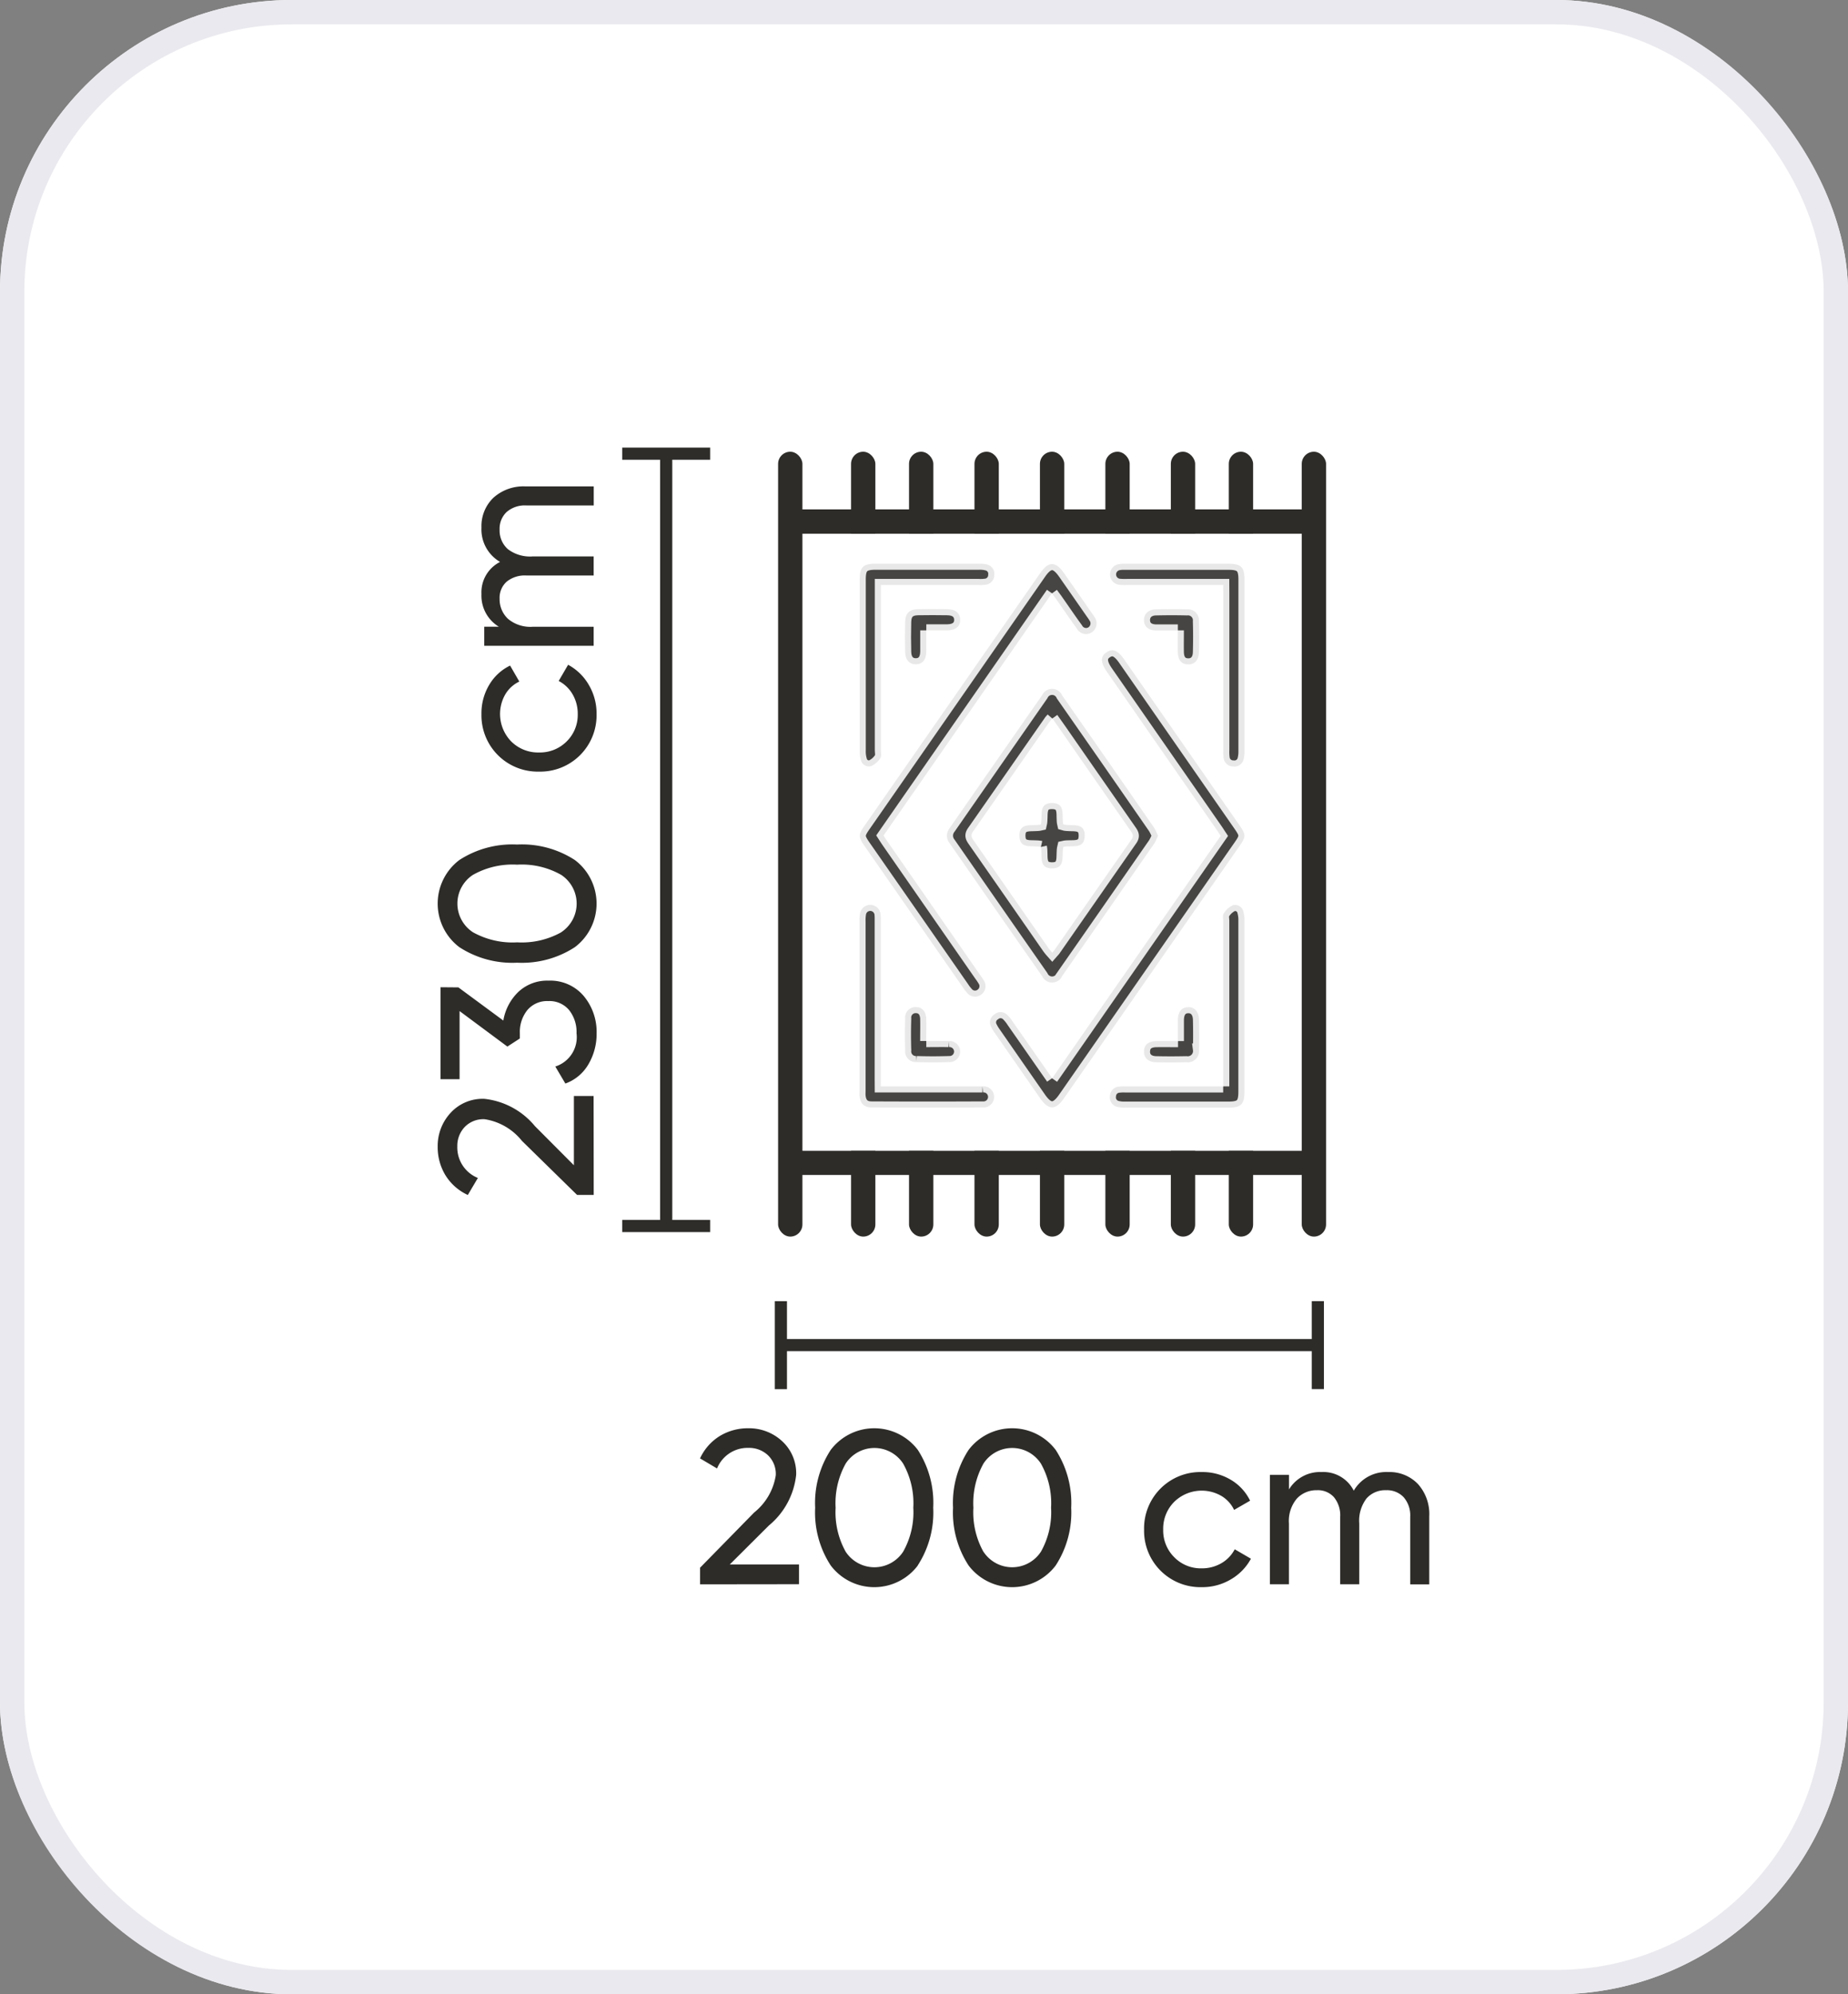
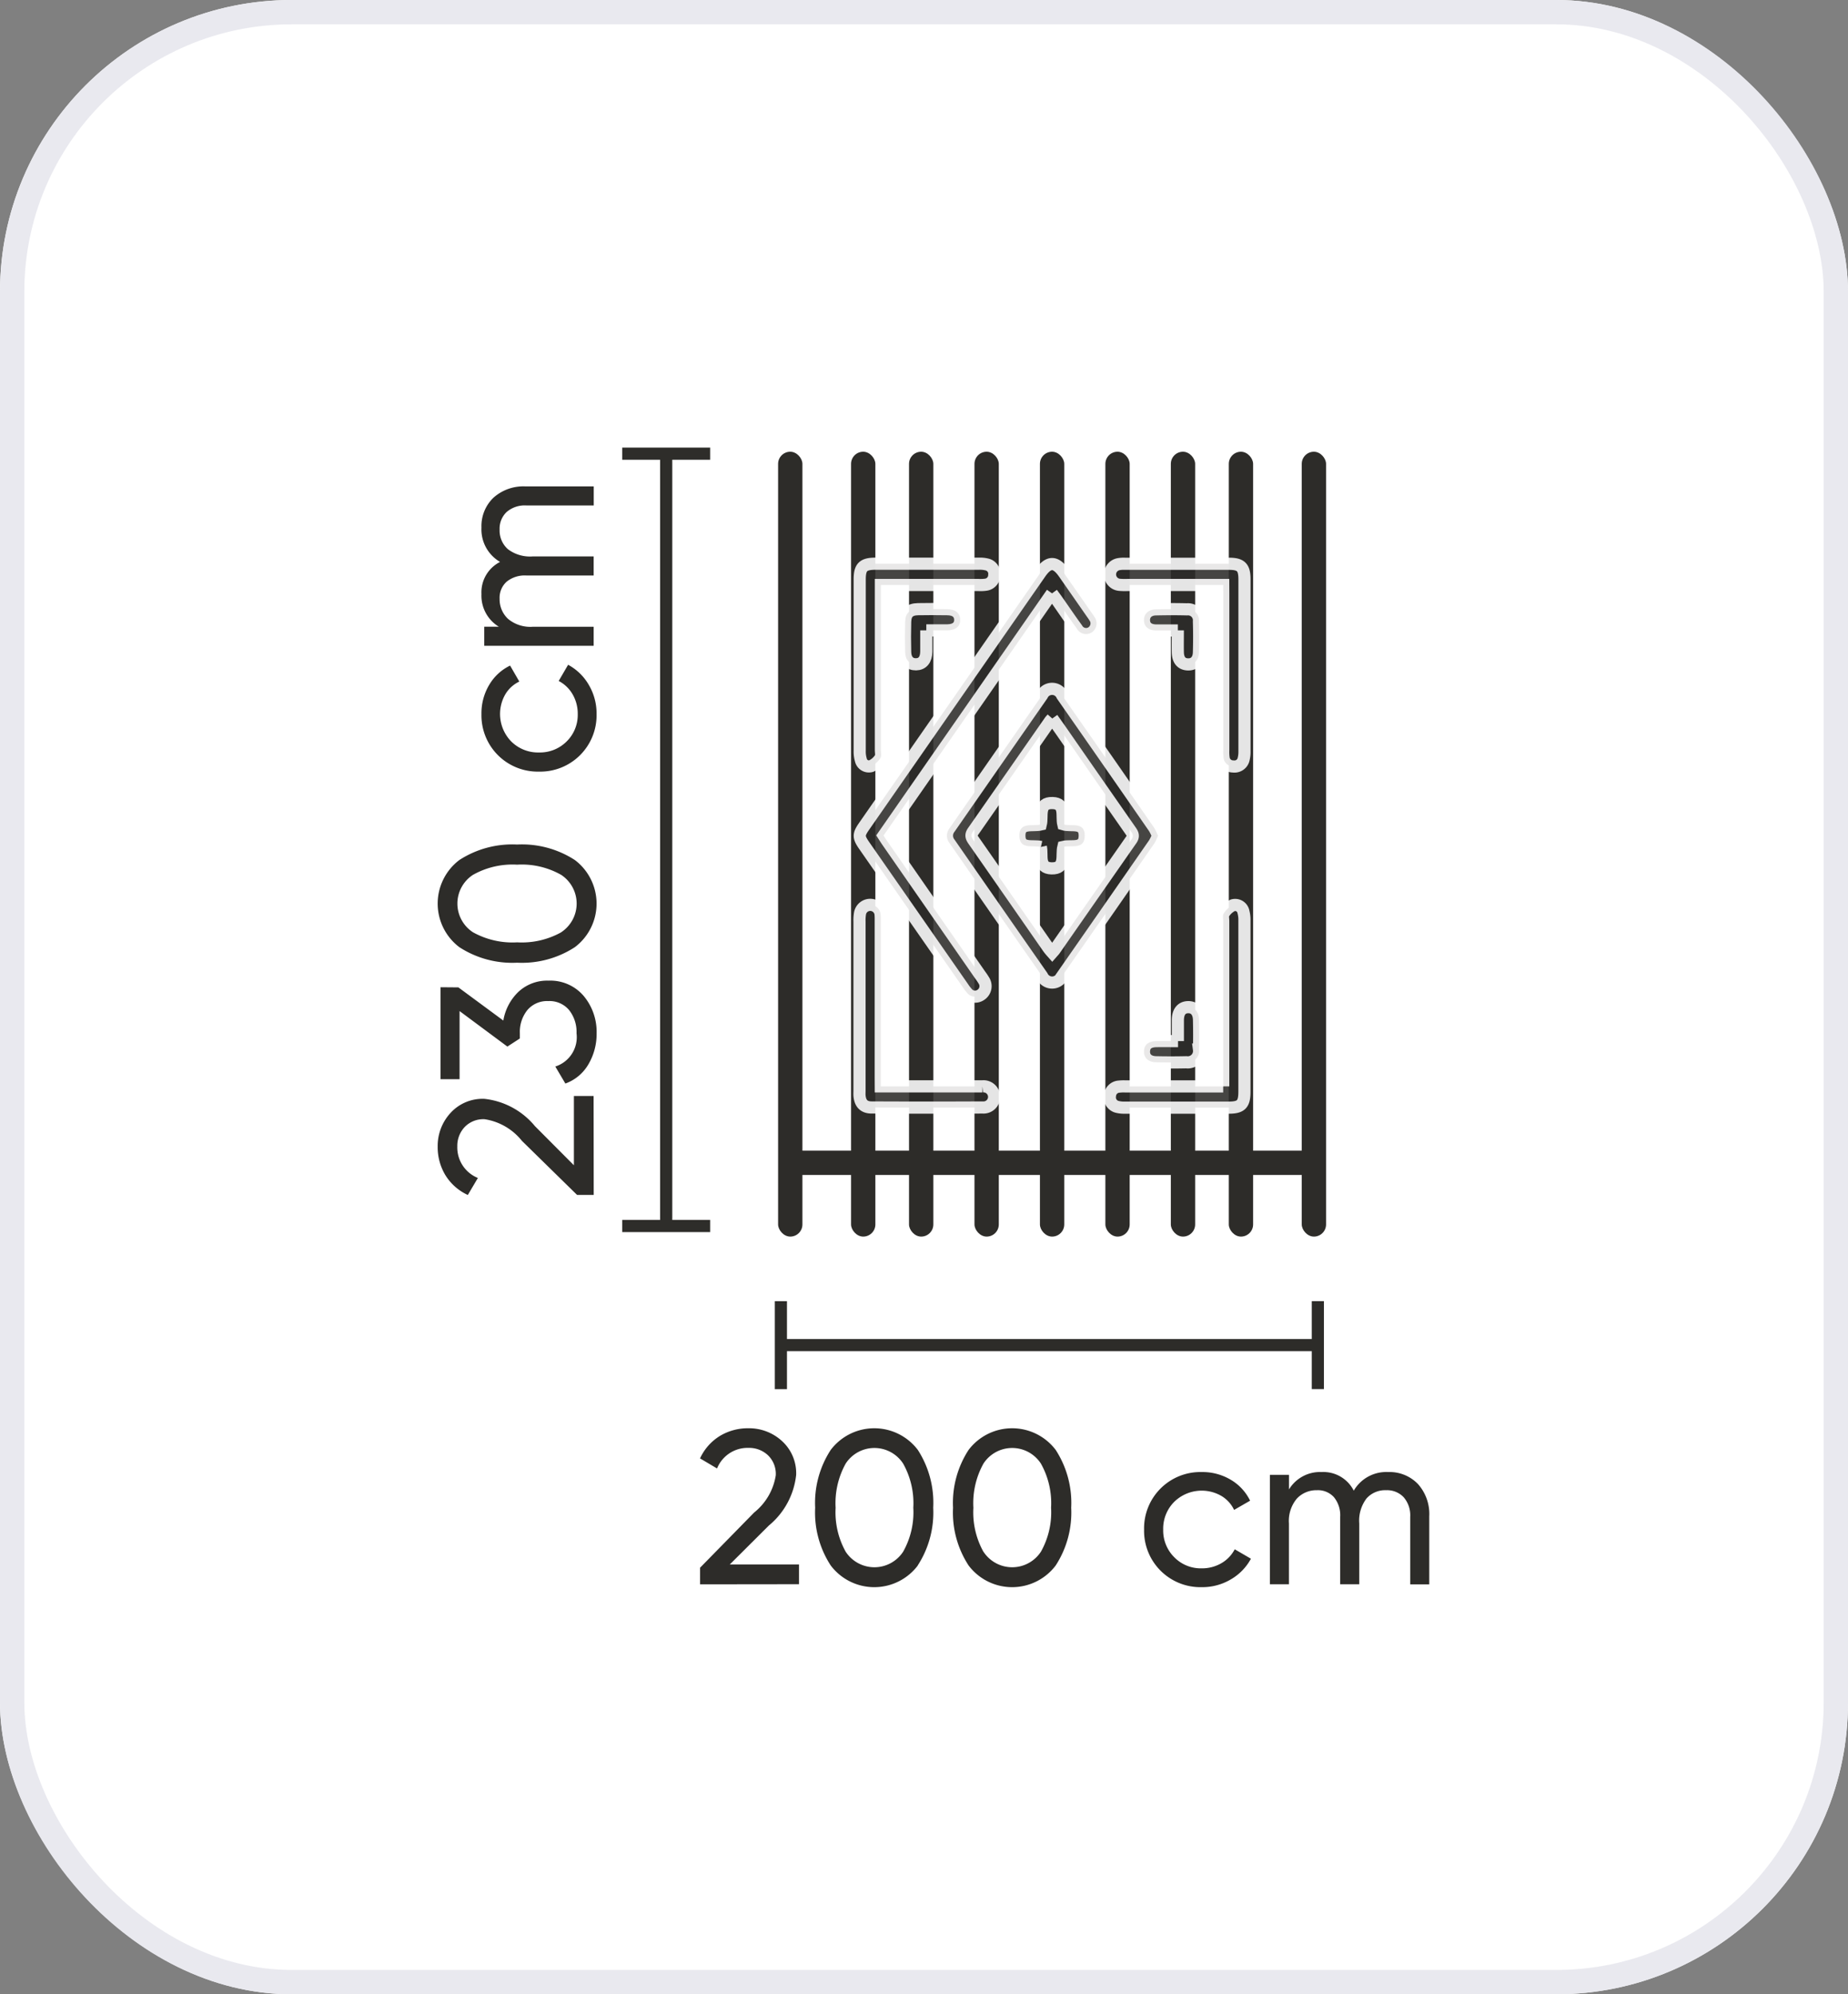
<svg xmlns="http://www.w3.org/2000/svg" id="W200_x_L230cm" data-name="W200 x L230cm" width="76" height="82" viewBox="0 0 76 82">
  <rect x="0" y="0" width="76" height="82" fill="#808080" stroke="none" />
  <defs>
    <clipPath id="clip-path">
      <rect id="Rectangle_24579" data-name="Rectangle 24579" width="6.534" height="29.988" transform="translate(0 0)" fill="none" />
    </clipPath>
    <clipPath id="clip-path-2">
      <rect id="Rectangle_24580" data-name="Rectangle 24580" width="6.534" height="29.133" transform="translate(0 0)" fill="none" />
    </clipPath>
  </defs>
  <g id="border" fill="#fff" stroke="#e9e9ef" stroke-width="1">
    <rect width="76" height="82" rx="12" stroke="none" />
    <rect x="0.5" y="0.5" width="75" height="81" rx="11.5" fill="none" />
  </g>
  <rect id="Rectangle" width="62" height="62" transform="translate(6 10)" fill="#ffd5d5" opacity="0" />
  <g id="Group_190571" data-name="Group 190571" transform="translate(16 -2.922)">
    <g id="Width" transform="translate(49.395 56.423) rotate(90)">
      <g id="Group_183454" data-name="Group 183454" transform="translate(0 0.198)">
        <line id="Line_428" data-name="Line 428" x2="3.616" transform="translate(-0.001 11)" fill="none" stroke="#2d2c29" stroke-width="0.5" />
        <line id="Line_430" data-name="Line 430" y2="22.056" transform="translate(1.807 11)" fill="none" stroke="#2d2c29" stroke-width="0.5" />
        <line id="Line_429" data-name="Line 429" x2="3.616" transform="translate(0 33.082)" fill="none" stroke="#2d2c29" stroke-width="0.5" />
      </g>
      <g id="_200cm" data-name="200cm" transform="translate(5.226 6.616)">
        <g id="Group_199125" data-name="Group 199125" clip-path="url(#clip-path)">
          <path id="Path_117158" data-name="Path 117158" d="M6.417,29.988H5.733L3.465,27.765a2.439,2.439,0,0,0-1.53-.89,1.063,1.063,0,0,0-.828.324,1.125,1.125,0,0,0-.3.791,1.353,1.353,0,0,0,.846,1.3l-.414.7a2.128,2.128,0,0,1-.927-.823A2.225,2.225,0,0,1,0,28a2,2,0,0,1,.522-1.377,1.785,1.785,0,0,1,1.4-.586,3.13,3.13,0,0,1,2.08,1.125l1.6,1.606V25.92h.81Z" fill="#2d2c29" />
          <path id="Path_117159" data-name="Path 117159" d="M5.642,21.033a2.244,2.244,0,0,1,0,3.582,3.984,3.984,0,0,1-2.376.64,3.992,3.992,0,0,1-2.376-.64,2.247,2.247,0,0,1,0-3.582A4.006,4.006,0,0,1,3.266,20.4a4,4,0,0,1,2.376.638M5.076,24a1.412,1.412,0,0,0,0-2.363,3.3,3.3,0,0,0-1.81-.418,3.32,3.32,0,0,0-1.813.418,1.408,1.408,0,0,0,0,2.363,3.35,3.35,0,0,0,1.817.414A3.333,3.333,0,0,0,5.076,24" fill="#2d2c29" />
          <path id="Path_117160" data-name="Path 117160" d="M5.642,15.363a2.244,2.244,0,0,1,0,3.582,3.984,3.984,0,0,1-2.376.64,3.992,3.992,0,0,1-2.376-.64,2.247,2.247,0,0,1,0-3.582,4.006,4.006,0,0,1,2.376-.638,4,4,0,0,1,2.376.638m-.566,2.971a1.412,1.412,0,0,0,0-2.363,3.3,3.3,0,0,0-1.81-.418,3.32,3.32,0,0,0-1.813.418,1.408,1.408,0,0,0,0,2.363,3.35,3.35,0,0,0,1.817.414,3.333,3.333,0,0,0,1.81-.414" fill="#2d2c29" />
          <path id="Path_117161" data-name="Path 117161" d="M6.534,9.361a2.317,2.317,0,0,1-2.367,2.367A2.315,2.315,0,0,1,1.8,9.361a2.273,2.273,0,0,1,.319-1.2,2.025,2.025,0,0,1,.859-.793l.379.658a1.33,1.33,0,0,0-.576.525,1.617,1.617,0,0,0,.243,1.936,1.56,1.56,0,0,0,1.143.455A1.549,1.549,0,0,0,5.3,10.49,1.526,1.526,0,0,0,5.76,9.361a1.582,1.582,0,0,0-.211-.811A1.418,1.418,0,0,0,4.976,8l.388-.666a2.175,2.175,0,0,1,.851.828,2.3,2.3,0,0,1,.319,1.2" fill="#2d2c29" />
          <path id="Path_117162" data-name="Path 117162" d="M1.8,1.692A1.619,1.619,0,0,1,2.29.468,1.845,1.845,0,0,1,3.618,0h2.8V.783H3.645a1.14,1.14,0,0,0-.81.27.94.94,0,0,0-.288.72,1.025,1.025,0,0,0,.338.806,1.508,1.508,0,0,0,1.03.3h2.5v.784H3.645a1.178,1.178,0,0,0-.81.256.886.886,0,0,0-.288.7,1.1,1.1,0,0,0,.342.824,1.429,1.429,0,0,0,1.026.328h2.5v.783h-4.5V5.769h.6A1.492,1.492,0,0,1,1.8,4.428a1.4,1.4,0,0,1,.766-1.323A1.546,1.546,0,0,1,1.8,1.692" fill="#2d2c29" />
        </g>
      </g>
    </g>
    <g id="Length" transform="translate(1 4.86)">
      <g id="Group_183454-2" data-name="Group 183454" transform="translate(8.589 4.716)" opacity="0.996">
        <line id="Line_428-2" data-name="Line 428" x2="3.616" transform="translate(0 12)" fill="none" stroke="#2d2c29" stroke-width="0.5" />
        <line id="Line_430-2" data-name="Line 430" y2="31.811" transform="translate(1.809 12)" fill="none" stroke="#2d2c29" stroke-width="0.5" />
        <line id="Line_429-2" data-name="Line 429" x2="3.616" transform="translate(0 43.757)" fill="none" stroke="#2d2c29" stroke-width="0.5" />
      </g>
      <g id="Group_199127" data-name="Group 199127" transform="translate(1 18.062)">
        <g id="Group_199126" data-name="Group 199126" clip-path="url(#clip-path-2)">
          <path id="Path_117163" data-name="Path 117163" d="M6.417,29.133H5.733L3.465,26.91a2.439,2.439,0,0,0-1.53-.89,1.063,1.063,0,0,0-.828.324,1.125,1.125,0,0,0-.3.791,1.353,1.353,0,0,0,.846,1.3l-.414.7a2.128,2.128,0,0,1-.927-.823A2.225,2.225,0,0,1,0,27.145a2,2,0,0,1,.522-1.377,1.785,1.785,0,0,1,1.4-.586,3.13,3.13,0,0,1,2.08,1.125l1.6,1.606V25.065h.81Z" fill="#2d2c29" />
          <path id="Path_117164" data-name="Path 117164" d="M2.7,21.963a2.113,2.113,0,0,1,.621-1.181,1.727,1.727,0,0,1,1.234-.46,1.8,1.8,0,0,1,1.45.63,2.3,2.3,0,0,1,.531,1.531A2.456,2.456,0,0,1,6.2,23.76a1.8,1.8,0,0,1-.949.793l-.414-.7a1.266,1.266,0,0,0,.873-1.367,1.448,1.448,0,0,0-.306-.955,1.05,1.05,0,0,0-.856-.369,1.062,1.062,0,0,0-.859.369,1.434,1.434,0,0,0-.31.955V22.7l-.513.333L.9,21.573v2.8H.117v-3.78l.734.006Z" fill="#2d2c29" />
          <path id="Path_117165" data-name="Path 117165" d="M5.642,15.363a2.244,2.244,0,0,1,0,3.582,3.991,3.991,0,0,1-2.376.639A4,4,0,0,1,.89,18.945a2.247,2.247,0,0,1,0-3.582,4.006,4.006,0,0,1,2.376-.638,4,4,0,0,1,2.376.638m-.566,2.971a1.412,1.412,0,0,0,0-2.363,3.287,3.287,0,0,0-1.81-.418,3.312,3.312,0,0,0-1.813.418,1.408,1.408,0,0,0,0,2.363,3.35,3.35,0,0,0,1.817.413,3.333,3.333,0,0,0,1.81-.413" fill="#2d2c29" />
          <path id="Path_117166" data-name="Path 117166" d="M6.534,9.36a2.315,2.315,0,0,1-2.367,2.367A2.314,2.314,0,0,1,1.8,9.36a2.27,2.27,0,0,1,.319-1.2,2.012,2.012,0,0,1,.859-.793l.379.657a1.339,1.339,0,0,0-.576.526,1.617,1.617,0,0,0,.243,1.936,1.559,1.559,0,0,0,1.143.454A1.548,1.548,0,0,0,5.3,10.49,1.527,1.527,0,0,0,5.76,9.36a1.581,1.581,0,0,0-.211-.81A1.411,1.411,0,0,0,4.976,8l.388-.666a2.169,2.169,0,0,1,.851.828,2.3,2.3,0,0,1,.319,1.2" fill="#2d2c29" />
          <path id="Path_117167" data-name="Path 117167" d="M1.8,1.692A1.619,1.619,0,0,1,2.29.468,1.845,1.845,0,0,1,3.618,0h2.8V.783H3.645a1.14,1.14,0,0,0-.81.27.94.94,0,0,0-.288.72,1.025,1.025,0,0,0,.338.806,1.508,1.508,0,0,0,1.03.3h2.5v.784H3.645a1.178,1.178,0,0,0-.81.256.886.886,0,0,0-.288.7,1.1,1.1,0,0,0,.342.824,1.429,1.429,0,0,0,1.026.328h2.5v.783h-4.5V5.769h.6A1.492,1.492,0,0,1,1.8,4.428a1.4,1.4,0,0,1,.766-1.323A1.546,1.546,0,0,1,1.8,1.692" fill="#2d2c29" />
        </g>
      </g>
    </g>
    <g id="Group_190594" data-name="Group 190594" transform="translate(16.109 1.453)">
      <g id="Group_190777" data-name="Group 190777" transform="translate(-0.109 20.043)">
        <rect id="Rectangle_20307" data-name="Rectangle 20307" width="1" height="32.272" rx="0.5" transform="translate(3)" fill="#2d2c29" />
        <rect id="Rectangle_20308" data-name="Rectangle 20308" width="1" height="32.272" rx="0.5" transform="translate(5.384)" fill="#2d2c29" />
        <rect id="Rectangle_20309" data-name="Rectangle 20309" width="1" height="32.272" rx="0.5" transform="translate(8.076)" fill="#2d2c29" />
        <rect id="Rectangle_20317" data-name="Rectangle 20317" width="21.388" height="1" transform="translate(0.647 28.738)" fill="#2d2c29" />
        <rect id="Rectangle_20421" data-name="Rectangle 20421" width="1" height="32.272" rx="0.5" transform="translate(10.768)" fill="#2d2c29" />
        <rect id="Rectangle_20422" data-name="Rectangle 20422" width="1" height="32.272" rx="0.5" transform="translate(13.459)" fill="#2d2c29" />
        <rect id="Rectangle_20476" data-name="Rectangle 20476" width="1" height="32.272" rx="0.5" transform="translate(16.151)" fill="#2d2c29" />
        <rect id="Rectangle_20437" data-name="Rectangle 20437" width="1" height="32.272" rx="0.5" transform="translate(18.535)" fill="#2d2c29" />
        <rect id="Rectangle_20438" data-name="Rectangle 20438" width="1" height="32.272" rx="0.5" transform="translate(21.535)" fill="#2d2c29" />
-         <rect id="bg" width="20.535" height="25.367" transform="translate(1 3.371)" fill="#fff" />
        <rect id="Rectangle_20306" data-name="Rectangle 20306" width="1" height="32.272" rx="0.5" fill="#2d2c29" />
-         <rect id="Rectangle_20316" data-name="Rectangle 20316" width="21.388" height="1" transform="translate(0.647 2.371)" fill="#2d2c29" />
      </g>
      <g id="Group_190771" data-name="Group 190771" transform="translate(3.243 24.649)">
        <path id="Path_103838" data-name="Path 103838" d="M83.525,127.631a2.3,2.3,0,0,1-.154.319q-1.89,2.726-3.787,5.447a.452.452,0,0,1-.824.01q-1.908-2.731-3.806-5.469a.492.492,0,0,1,0-.618q1.9-2.734,3.806-5.469a.452.452,0,0,1,.824.014q1.9,2.72,3.787,5.447a2.259,2.259,0,0,1,.153.319m-4.349-4.821c-.054.062-.082.088-.1.118q-1.579,2.268-3.16,4.534c-.113.161-.05.255.038.382q1.531,2.195,3.057,4.393c.047.067.1.128.164.2.043-.049.071-.076.093-.106q1.579-2.268,3.16-4.534c.113-.161.05-.255-.038-.382q-1.415-2.028-2.824-4.059c-.121-.174-.244-.346-.386-.546" transform="translate(-71.253 -116.448)" fill="#2d2c29" stroke="#fff" stroke-width="0.5" opacity="0.876" />
-         <path id="Path_103839" data-name="Path 103839" d="M101.653,117.486l6.934-9.969c-.062-.094-.118-.183-.178-.269l-4.5-6.475c-.269-.387-.273-.639-.015-.808s.47-.069.73.306l4.735,6.81c.271.389.271.47,0,.855L102.147,118.3c-.354.509-.637.507-.994-.006q-.931-1.338-1.86-2.677a1.708,1.708,0,0,1-.149-.248.387.387,0,0,1,.14-.513.393.393,0,0,1,.533.029,1.587,1.587,0,0,1,.217.272c.532.761,1.062,1.523,1.62,2.323" transform="translate(-93.737 -96.328)" fill="#2d2c29" stroke="#fff" stroke-width="0.5" opacity="0.876" />
        <path id="Path_103840" data-name="Path 103840" d="M33.625,52.41,26.7,62.371c.061.094.117.183.177.269l3.8,5.471a2.4,2.4,0,0,1,.146.217.426.426,0,0,1-.119.592.419.419,0,0,1-.574-.088,1.581,1.581,0,0,1-.159-.208L25.917,62.8c-.258-.371-.259-.462,0-.831l7.229-10.392c.343-.492.631-.49.977.006q.566.811,1.131,1.624c.039.056.08.11.115.168a.45.45,0,0,1-.08.626.43.43,0,0,1-.633-.131c-.286-.392-.557-.794-.836-1.191-.054-.077-.112-.152-.193-.263" transform="translate(-25.716 -51.196)" fill="#2d2c29" stroke="#fff" stroke-width="0.5" opacity="0.876" />
        <path id="Path_103841" data-name="Path 103841" d="M26.514,51.968v.371q0,3.2,0,6.4c0,.116.034.261-.021.342a.853.853,0,0,1-.378.333.338.338,0,0,1-.426-.258,1.225,1.225,0,0,1-.046-.372q0-3.521,0-7.042c0-.514.14-.65.661-.65q2.124,0,4.249,0a1.18,1.18,0,0,1,.316.031.392.392,0,0,1,.308.434.4.4,0,0,1-.357.4,1.529,1.529,0,0,1-.29.011H26.514Z" transform="translate(-25.639 -51.094)" fill="#2d2c29" stroke="#fff" stroke-width="0.5" opacity="0.876" />
        <path id="Path_103842" data-name="Path 103842" d="M171.368,51.969h-3.945a2.636,2.636,0,0,1-.32-.007.429.429,0,0,1-.041-.849,1.162,1.162,0,0,1,.26-.017H171.6c.5,0,.641.142.642.641q0,3.536,0,7.071a1.232,1.232,0,0,1-.034.316.385.385,0,0,1-.433.306.394.394,0,0,1-.393-.358,1.892,1.892,0,0,1-.012-.319q0-3.216,0-6.431Z" transform="translate(-156.414 -51.095)" fill="#2d2c29" stroke="#fff" stroke-width="0.5" opacity="0.876" />
        <path id="Path_103843" data-name="Path 103843" d="M26.5,250.816h.391c1.261,0,2.522,0,3.783,0a.436.436,0,1,1,.02.868q-2.284.011-4.569,0c-.319,0-.473-.168-.5-.489-.005-.067,0-.136,0-.2q0-3.477,0-6.955a1.663,1.663,0,0,1,.018-.318.427.427,0,0,1,.85.047c.008.1.005.194.005.291q0,3.187,0,6.373Z" transform="translate(-25.629 -229.327)" fill="#2d2c29" stroke="#fff" stroke-width="0.5" opacity="0.876" />
        <path id="Path_103844" data-name="Path 103844" d="M171.364,250.764v-.392q0-3.2,0-6.4c0-.107-.032-.241.019-.314a.87.87,0,0,1,.372-.339.346.346,0,0,1,.441.276,1.218,1.218,0,0,1,.04.344q0,3.521,0,7.042c0,.521-.137.658-.653.658q-2.124,0-4.249,0a1.2,1.2,0,0,1-.316-.029.4.4,0,0,1-.313-.458.4.4,0,0,1,.376-.378,1.676,1.676,0,0,1,.261-.008h4.02" transform="translate(-156.41 -229.275)" fill="#2d2c29" stroke="#fff" stroke-width="0.5" opacity="0.876" />
        <path id="Path_103845" data-name="Path 103845" d="M52.051,77.515c0,.319,0,.6,0,.877-.006.332-.158.513-.422.518s-.439-.175-.447-.5q-.017-.625,0-1.251c.01-.351.176-.509.53-.516.4-.008.8-.006,1.193,0,.347,0,.538.164.541.436s-.186.431-.533.436c-.271,0-.542,0-.861,0" transform="translate(-49.309 -74.775)" fill="#2d2c29" stroke="#fff" stroke-width="0.5" opacity="0.876" />
        <path id="Path_103846" data-name="Path 103846" d="M187.285,77.5c-.322,0-.611,0-.9,0-.31-.006-.486-.158-.494-.414s.172-.448.49-.455c.427-.01.854-.011,1.28,0a.451.451,0,0,1,.491.494c.013.426.013.854,0,1.28-.009.321-.189.5-.456.49s-.406-.185-.413-.5c-.006-.288,0-.577,0-.9" transform="translate(-174.197 -74.756)" fill="#2d2c29" stroke="#fff" stroke-width="0.5" opacity="0.876" />
-         <path id="Path_103847" data-name="Path 103847" d="M52.047,302.3c.34,0,.631-.006.921,0a.434.434,0,1,1,.019.866q-.669.022-1.339,0a.441.441,0,0,1-.469-.485c-.014-.436-.014-.874,0-1.31a.429.429,0,0,1,.446-.469c.256.006.412.181.42.49.007.289,0,.578,0,.906" transform="translate(-49.305 -282.674)" fill="#2d2c29" stroke="#fff" stroke-width="0.5" opacity="0.876" />
        <path id="Path_103848" data-name="Path 103848" d="M187.285,302.3c0-.313,0-.592,0-.87.006-.335.152-.516.415-.525s.448.177.455.521c.009.407.01.815,0,1.222a.466.466,0,0,1-.523.523c-.417.009-.834.01-1.251,0-.319-.008-.5-.187-.489-.456s.184-.407.5-.413c.288-.006.576,0,.9,0" transform="translate(-174.197 -282.673)" fill="#2d2c29" stroke="#fff" stroke-width="0.5" opacity="0.876" />
        <path id="Path_103849" data-name="Path 103849" d="M116.561,187.725c-.349-.081-.868.116-.884-.442-.017-.606.538-.4.881-.482.086-.346-.123-.9.485-.882.558.017.357.537.439.875.325.1.891-.128.883.477-.008.577-.545.371-.881.451-.087.348.122.9-.486.884-.556-.018-.361-.535-.438-.881" transform="translate(-109.106 -176.08)" fill="#2d2c29" stroke="#fff" stroke-width="0.5" opacity="0.876" />
      </g>
    </g>
  </g>
</svg>